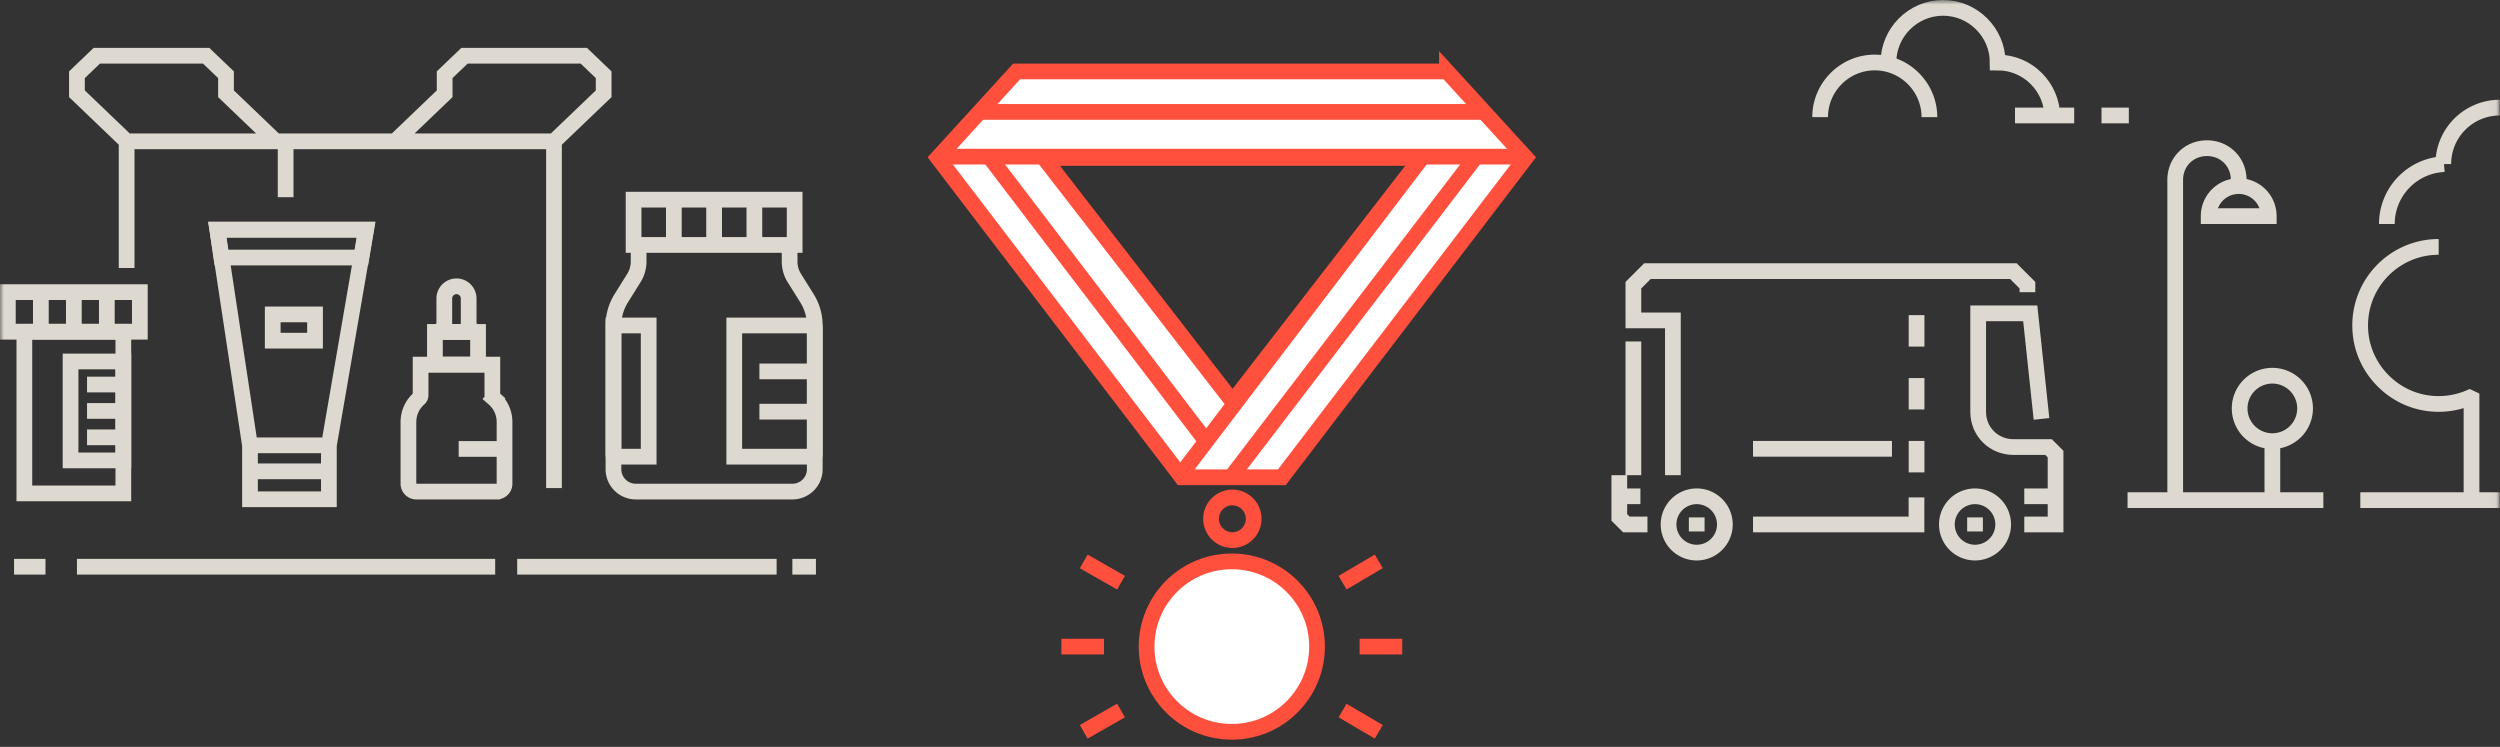
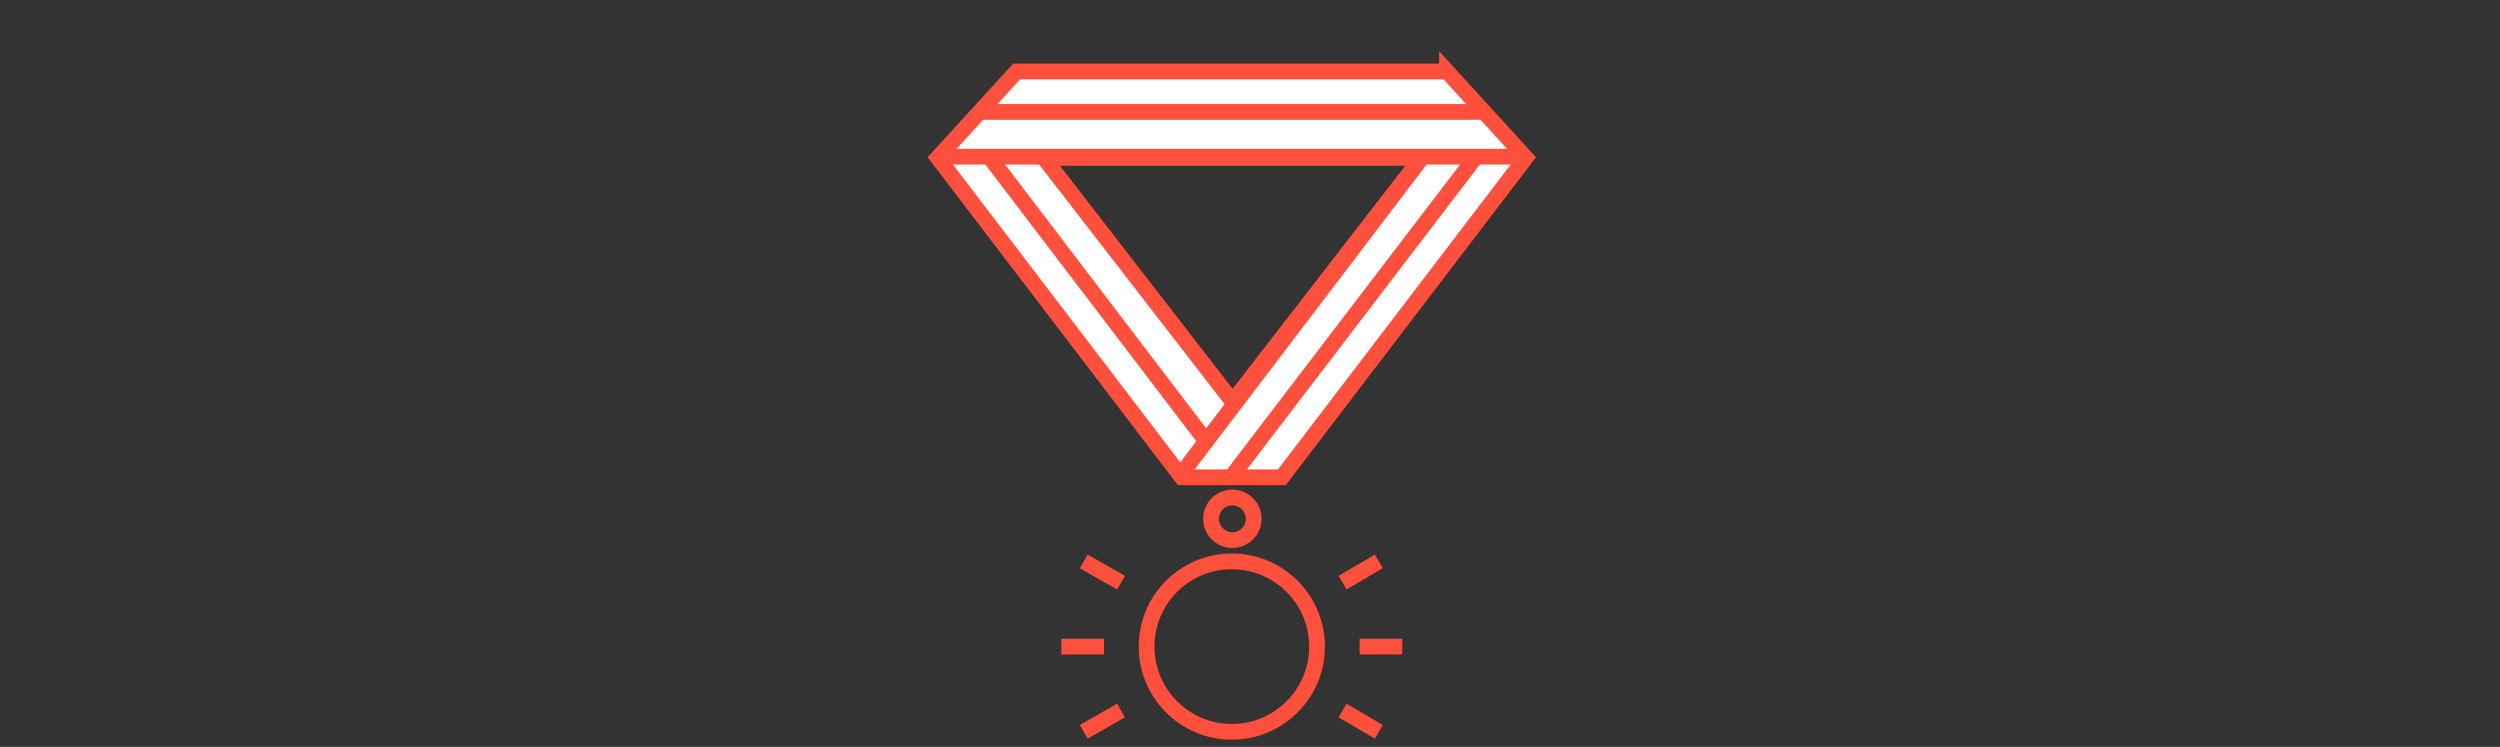
<svg xmlns="http://www.w3.org/2000/svg" xmlns:xlink="http://www.w3.org/1999/xlink" width="318" height="95">
  <rect width="100%" height="100%" fill="#333333" stroke="none" />
  <defs>
-     <path id="a" d="M0 95h317.966V.914H0z" />
-   </defs>
+     </defs>
  <g fill="none" fill-rule="evenodd">
    <path d="M156.787 51.086l-24-31h48l-24 31zm27.268-42h-54.736L119.294 20.06l31.025 40.645h12.736L194.08 20.06 184.055 9.086z" fill="#FFF" />
    <path d="M156.787 51.086l-24-31h48l-24 31zm27.268-42h-54.736L119.294 20.06l31.025 40.645h12.736L194.08 20.06 184.055 9.086z" stroke="#FF503D" stroke-width="2" />
    <path d="M150.048 60.57l31.025-40.78" fill="#FFF" />
    <path d="M150.048 60.57l31.025-40.78" stroke="#FF503D" stroke-width="2" />
    <path d="M153.3 55.964L125.931 20.06" fill="#FFF" />
    <path d="M153.3 55.964L125.931 20.06" stroke="#FF503D" stroke-width="2" />
    <path d="M119.7 19.925h73.431H119.7z" fill="#FFF" />
    <path d="M193.131 19.925H119.7" stroke="#FF503D" stroke-width="2" />
    <path d="M156.687 60.57l31.161-40.78" fill="#FFF" />
    <path d="M156.687 60.57l31.161-40.78" stroke="#FF503D" stroke-width="2" />
-     <path d="M124.577 14.235h64.49-64.49z" fill="#FFF" />
    <path d="M124.577 14.235h64.49" stroke="#FF503D" stroke-width="2" />
    <g>
-       <path d="M156.687 71.409c5.985 0 10.838 4.853 10.838 10.838 0 5.987-4.853 10.839-10.838 10.839-5.986 0-10.839-4.852-10.839-10.839 0-5.985 4.853-10.838 10.839-10.838" fill="#FFF" />
      <path d="M156.687 71.409c5.985 0 10.838 4.853 10.838 10.838 0 5.987-4.853 10.839-10.838 10.839-5.986 0-10.839-4.852-10.839-10.839 0-5.985 4.853-10.838 10.839-10.838zM156.663 63.282a2.71 2.71 0 1 1 .052 5.418 2.71 2.71 0 0 1-.052-5.418zM140.428 82.247h-5.419M172.945 82.247h5.419M142.596 90.377l-4.742 2.709M170.777 74.118l4.606-2.709M142.596 74.118l-4.742-2.709M170.777 90.377l4.606 2.709" stroke="#FF503D" stroke-width="2" />
    </g>
    <g transform="translate(0 -.914)">
-       <path d="M103.347 59h-9.95V42.314h9.95c.161 0 .292.131.292.292v16.102a.292.292 0 0 1-.292.292zM78.323 59h4.189V42.314H78.03v16.414c0 .15.13.272.292.272zM96.597 53.277h7.042M96.597 48.156h7.042" stroke="#DDD9D1" stroke-width="2" />
      <mask id="b" fill="#fff">
        <use xlink:href="#a" />
      </mask>
      <path stroke="#DDD9D1" stroke-width="2" mask="url(#b)" d="M80.592 32.071h20.487v-5.762H80.592zM85.713 26.309v5.762M90.835 26.309v5.762M95.957 26.309v5.762M102.646 38.85l-1.608-2.574a3.937 3.937 0 0 1-.6-2.09v-2.115H81.232v2.115c0 .74-.208 1.464-.6 2.09l-1.608 2.573a6.541 6.541 0 0 0-.993 3.465v18.288a2.84 2.84 0 0 0 2.84 2.84h19.928a2.84 2.84 0 0 0 2.84-2.84V42.314a6.541 6.541 0 0 0-.993-3.465zM63.175 63.442H52.952a1.001 1.001 0 0 1-1-1.001v-7.808c0-1.194.473-2.236 1.347-3.021a.588.588 0 0 0 .201-.434v-3.89h9.127v3.89c0 .167.077.322.202.434a3.96 3.96 0 0 1 1.347 3.02v7.809a1 1 0 0 1-1 1z" />
      <path stroke="#DDD9D1" stroke-width="2" mask="url(#b)" d="M55.321 47.289h5.487v-4.152h-5.487z" />
-       <path d="M59.613 41.976V38.88c0-.852-.697-1.549-1.55-1.549-.85 0-1.548.697-1.548 1.55v3.096a1.16 1.16 0 0 1-1.161 1.161h5.42a1.16 1.16 0 0 1-1.161-1.16zM63.484 58.022h-5.14M65.787 73h33M100.787 73h3M9.787 73h53.2M1.787 73h4M8.974 59.479h6.715v-12.59H8.974zM11.072 53.184h4.617M11.072 49.826h4.617M11.072 56.541h4.617M1 43.112h16.787v-5.036H1zM5.197 38.495v5.036M9.393 38.076v5.036M13.59 38.495v5.036" stroke="#DDD9D1" stroke-width="2" mask="url(#b)" />
      <path stroke="#DDD9D1" stroke-width="2" mask="url(#b)" d="M3.098 63.676h12.591V43.112H3.098zM251.223 64.043a3.58 3.58 0 1 1 0 7.16 3.58 3.58 0 0 1 0-7.16zM215.822 64.043a3.58 3.58 0 1 1 0 7.162 3.58 3.58 0 0 1 0-7.162zM222.982 67.623h20.795v-3.442M205.976 61.358v5.37l.896.895h2.684M212.792 61.358V41.667h-5.025V37.19l1.79-1.79h46.542l1.79 1.79v.896" />
-       <path d="M257.488 67.623h3.98v-8.95l-.893-.895h-4.476c-2.506 0-4.475-1.969-4.475-4.476v-12.53h6.624l1.43 13.426M215.822 66.728v1.791M251.223 66.728v1.791M257.488 64.043h3.98M205.976 64.043h2.686M207.766 44.352v17.006M222.982 58h17.675M36.334 18.895h34.132V63M16.107 35V18.895h20.227V26M70.466 18.895l6.32-6.053v-2.421L74.258 8h-15.17l-2.528 2.42v2.422l-6.32 6.053M35.07 18.895l-6.321-6.053v-2.421L26.219 8H12.316l-2.528 2.42v2.422l6.32 6.053" stroke="#DDD9D1" stroke-width="2" mask="url(#b)" />
+       <path d="M257.488 67.623h3.98v-8.95l-.893-.895h-4.476c-2.506 0-4.475-1.969-4.475-4.476v-12.53h6.624l1.43 13.426M215.822 66.728v1.791M251.223 66.728v1.791M257.488 64.043h3.98M205.976 64.043h2.686M207.766 44.352v17.006M222.982 58h17.675M36.334 18.895h34.132V63M16.107 35V18.895h20.227V26M70.466 18.895l6.32-6.053v-2.421L74.258 8h-15.17l-2.528 2.42v2.422l-6.32 6.053M35.07 18.895l-6.321-6.053L26.219 8H12.316l-2.528 2.42v2.422l6.32 6.053" stroke="#DDD9D1" stroke-width="2" mask="url(#b)" />
      <path stroke="#DDD9D1" stroke-width="2" mask="url(#b)" d="M41.834 57.56H31.797l-4.154-27.435h18.92zM31.799 64.419h10.035V57.56H31.799zM31.798 60.871h10.035" />
      <path stroke="#DDD9D1" stroke-width="2" mask="url(#b)" d="M28.163 33.672h17.81l.59-3.547h-18.92zM34.691 44.247h5.381v-3.344h-5.381zM270.625 64.53h24.906M300.232 64.53h17.734M263.837 15.604h-7.528M270.787 15.604h-3.475M261.055 15.813c0-3.822-3.127-6.95-6.949-6.95 0-3.821-3.127-6.95-6.949-6.95-3.823 0-6.95 3.128-6.95 6.95" />
      <path d="M245.42 15.813c0-3.822-3.128-6.95-6.95-6.95s-6.949 3.128-6.949 6.95M289.045 63.96v-6.935M289.045 48.705a4.16 4.16 0 1 1-.001 8.321 4.16 4.16 0 0 1 .001-8.321zM276.687 64.184V23.802c0-2.288 1.75-4.038 4.038-4.038 2.288 0 4.038 1.75 4.038 4.038v1.346" stroke="#DDD9D1" stroke-width="2" mask="url(#b)" />
      <path d="M280.942 28.406a3.822 3.822 0 1 1 7.644 0h-7.644zM310.2 32.319c-5.896 0-10.6 5.11-9.922 11.144.506 4.508 4.133 8.188 8.635 8.75a10.033 10.033 0 0 0 5.22-.723l.244.116V63.96M303.608 29.411a7.627 7.627 0 0 1 7.054-7.606l.125-.022a7.18 7.18 0 0 1 7.179-7.179M243.787 41v4M243.787 49v4M243.787 57v4" stroke="#DDD9D1" stroke-width="2" mask="url(#b)" />
    </g>
  </g>
</svg>